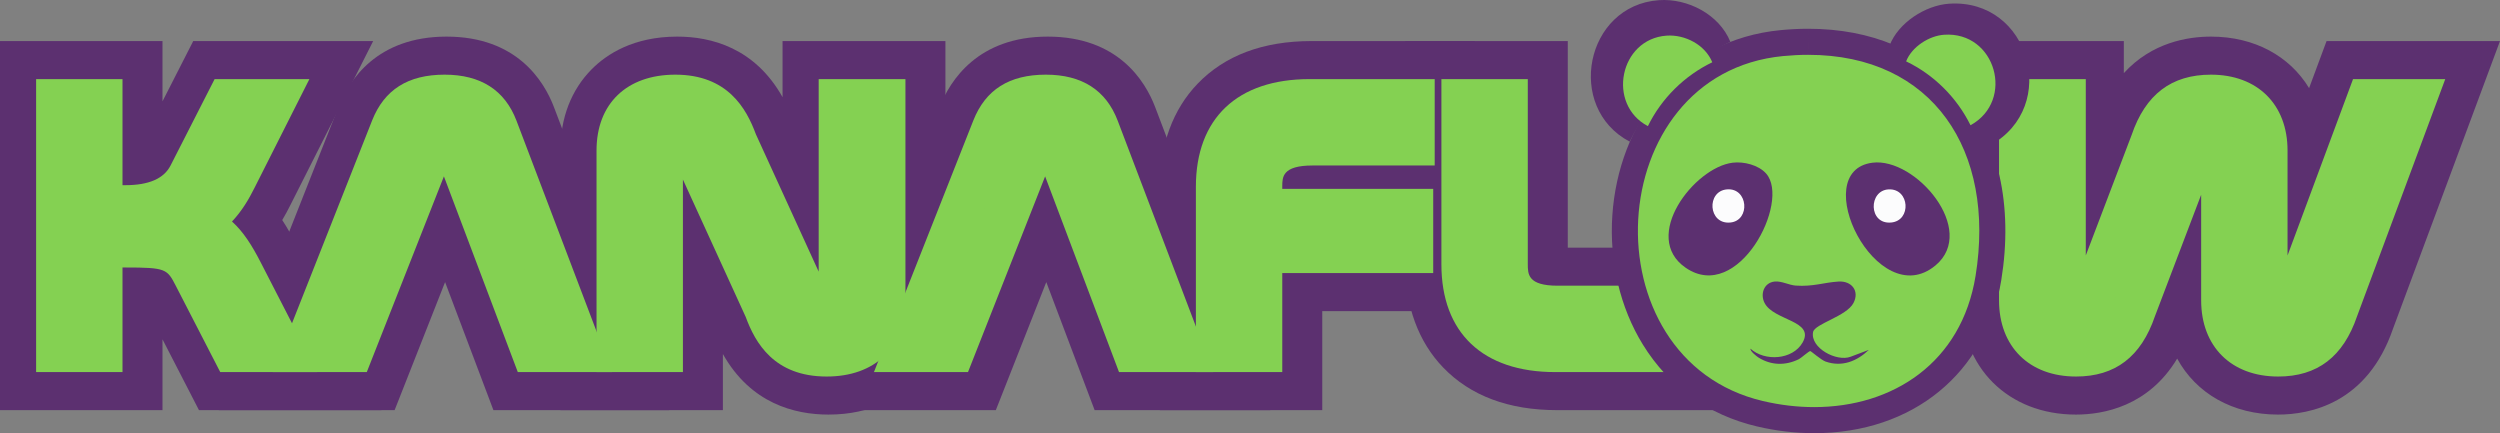
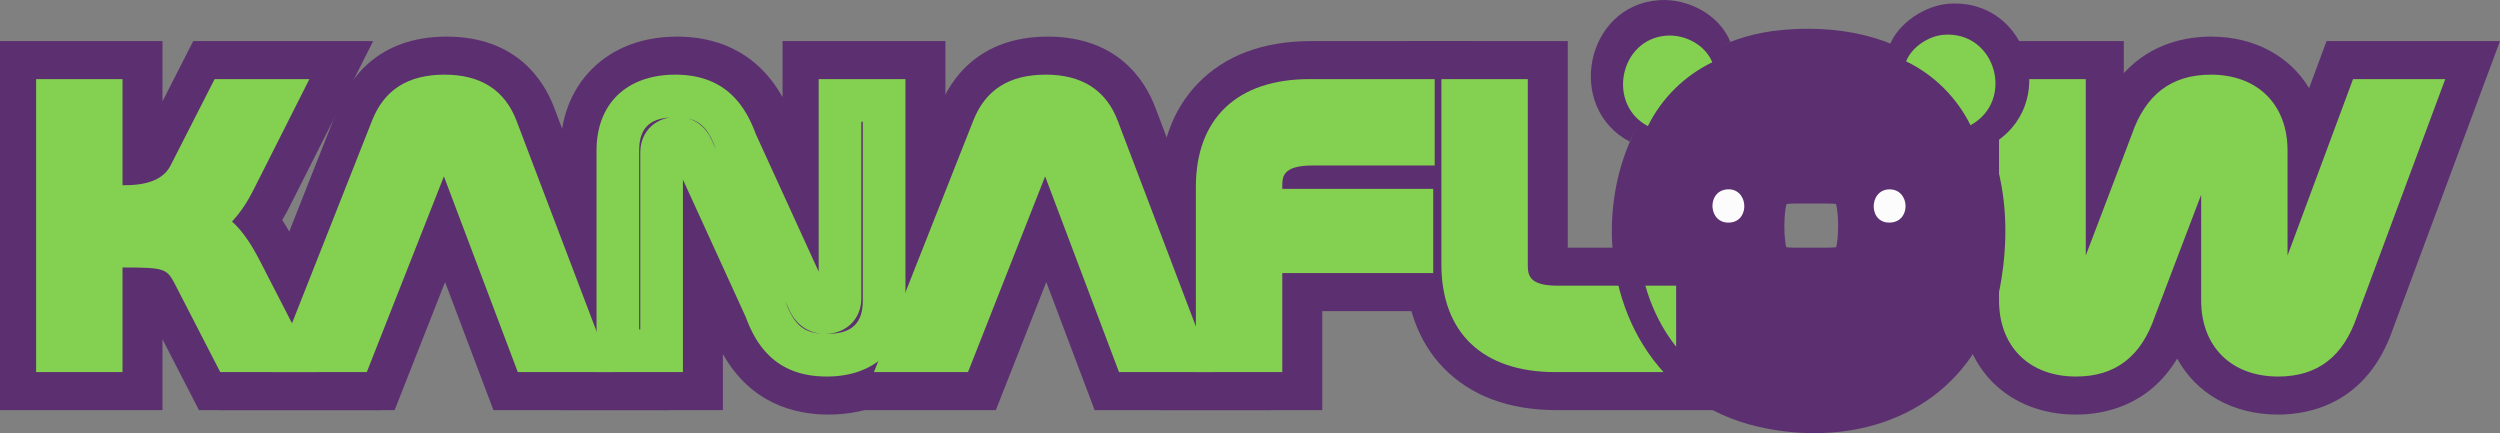
<svg xmlns="http://www.w3.org/2000/svg" viewBox="0 0 806.638 139.767" height="139.767" width="806.638" data-name="Calque 2" id="Calque_2">
  <rect x="0" y="0" width="806.638" height="139.767" fill="#808080" stroke="none" />
  <g data-name="Calque 1" id="Calque_1">
    <g>
      <g>
        <g>
          <path fill="#5c3070" d="M33.275,32.403v34.224h7.778c13.882,0,16.155-1.196,20.703-10.052l12.326-24.172h15.198l-12.685,25.13c-3.59,7.18-7.42,11.847-14.001,14.719,7.539,2.034,11.248,6.223,16.035,15.556l13.044,25.37h-15.796l-12.326-23.933c-4.428-8.616-7.3-9.812-22.498-9.812h-7.778v33.746h-14.121V32.403h14.121Z" />
          <path fill="#5c3070" d="M123.058,132.332h-58.862l-11.767-22.848v22.848H0V13.249h52.429v19.452l9.919-19.452h58.057l-26.712,52.916c-.776,1.552-1.641,3.182-2.628,4.84,1.755,2.664,3.242,5.4,4.607,8.062l27.386,53.264Z" />
        </g>
        <g>
          <path fill="#5c3070" d="M114.289,113.178h-15.557l28.361-71.8c2.992-7.539,8.496-10.411,16.993-10.411,8.376,0,13.881,2.872,16.753,10.411l27.284,71.8h-15.677l-24.531-64.979c-.718-1.915-2.034-2.752-3.949-2.752s-3.231.838-4.069,2.752l-25.608,64.979Z" />
          <path fill="#5c3070" d="M215.892,132.332h-56.688l-15.596-41.31-16.28,41.31h-56.757l38.706-97.991c3.345-8.431,12.3-22.528,34.808-22.528,22.61,0,31.416,14.252,34.652,22.747l37.154,97.773Z" />
        </g>
        <g>
          <path fill="#5c3070" d="M214.092,113.178h-14.121V48.558c0-10.531,5.983-17.591,18.549-17.591,11.248,0,16.274,5.744,19.625,14.959l23.575,51.576c.957,1.915,2.513,3.35,5.145,3.35,2.992,0,4.787-1.795,4.787-4.548v-63.901h14.24v64.5c0,10.65-6.103,17.71-18.549,17.71-11.248,0-16.394-5.744-19.745-14.958l-23.575-51.576c-1.077-2.394-2.513-3.471-5.026-3.471-3.231,0-4.906,1.795-4.906,4.667v63.902Z" />
          <path fill="#5c3070" d="M267.343,133.768c-10.997,0-25.146-3.617-34.097-19.541v18.105h-52.429V48.558c0-10.511,3.506-19.59,10.14-26.256,4.762-4.785,13.41-10.49,27.563-10.49,10.948,0,25.039,3.615,33.977,19.537V13.249h52.549v83.654c0,10.55-3.522,19.666-10.185,26.36-4.769,4.792-13.414,10.504-27.518,10.504Z" />
        </g>
        <g>
-           <path fill="#5c3070" d="M308.272,113.178h-15.557l28.361-71.8c2.992-7.539,8.496-10.411,16.993-10.411,8.376,0,13.881,2.872,16.753,10.411l27.284,71.8h-15.677l-24.531-64.979c-.718-1.915-2.034-2.752-3.949-2.752s-3.231.838-4.069,2.752l-25.608,64.979Z" />
          <path fill="#5c3070" d="M409.876,132.332h-56.688l-15.596-41.31-16.28,41.31h-56.757l38.706-97.991c3.346-8.432,12.301-22.528,34.808-22.528,22.61,0,31.416,14.252,34.652,22.747l37.154,97.773Z" />
        </g>
        <g>
          <path fill="#5c3070" d="M456.66,32.403v14.12h-32.549c-12.805,0-16.634,6.103-16.634,13.643v7.659h48.704v13.403h-48.704v31.951h-14.12v-52.892c0-16.155,8.376-27.882,29.797-27.882h33.507Z" />
          <path fill="#5c3070" d="M426.631,132.332h-52.428V60.286c0-13.478,4.228-24.99,12.228-33.291,8.79-9.121,21.146-13.745,36.723-13.745h52.661v52.428h-.479v34.704h-48.704v31.951Z" />
        </g>
        <g>
          <path fill="#5c3070" d="M486.697,32.403v52.773c0,7.778,3.829,13.881,16.514,13.881h31.353v14.121h-32.191c-21.42,0-29.797-11.727-29.797-27.882v-52.892h14.121Z" />
          <path fill="#5c3070" d="M553.718,132.332h-51.345c-15.577,0-27.932-4.625-36.722-13.745-8-8.301-12.229-19.813-12.229-33.291V13.249h52.429v66.654h47.867v52.429ZM505.856,85.364v.001-.001Z" />
        </g>
        <g>
          <path fill="#5c3070" d="M589.971,32.403c23.455,0,36.498,13.403,36.498,40.567,0,27.044-12.923,40.208-36.498,40.208h-11.01c-23.574,0-36.498-13.164-36.498-40.208,0-27.164,13.044-40.567,36.498-40.567h11.01ZM578.962,46.523c-15.556,0-22.377,7.899-22.377,26.447,0,18.428,6.701,26.087,22.377,26.087h11.01c15.556,0,22.258-7.659,22.258-26.207,0-18.428-6.701-26.327-22.258-26.327h-11.01Z" />
          <path fill="#5c3070" d="M589.971,132.332h-11.01c-34.848,0-55.653-22.191-55.653-59.362,0-18.334,4.878-32.943,14.498-43.423,6.825-7.435,19.505-16.298,41.155-16.298h11.01c21.65,0,34.33,8.863,41.155,16.299,9.619,10.479,14.497,25.089,14.497,43.423,0,37.171-20.804,59.362-55.652,59.362ZM576.352,79.751c.59.081,1.441.152,2.61.152h11.01c1.098,0,1.907-.065,2.475-.14.281-1.141.628-3.284.628-6.913,0-3.74-.374-5.909-.666-7.029-.552-.077-1.347-.143-2.438-.143h-11.01c-1.146,0-1.969.074-2.529.156-.299,1.109-.695,3.301-.695,7.137,0,3.554.339,5.658.613,6.78Z" />
        </g>
        <g>
          <path fill="#5c3070" d="M779.078,32.403l-25.01,67.252c-3.112,9.214-8.258,14.958-19.027,14.958-11.966,0-17.951-7.06-17.951-17.71v-47.627c0-2.872-1.674-4.667-4.069-4.667-2.154,0-3.829,1.436-4.547,3.471l-19.625,51.576c-3.112,9.214-8.258,14.958-19.027,14.958-11.968,0-17.951-7.06-17.951-17.71V32.403h14.241v63.901c0,2.752,1.675,4.548,4.069,4.548,2.034,0,3.71-1.316,4.427-3.35l19.626-51.576c3.111-9.215,8.376-14.959,19.147-14.959,11.847,0,17.83,7.06,17.83,17.591v47.746c0,2.752,1.795,4.548,4.188,4.548,2.154,0,3.59-1.316,4.427-3.35l24.173-65.099h15.078Z" />
          <path fill="#5c3070" d="M735.04,133.768c-14.743,0-26.485-6.904-32.562-18.063-9.289,15.472-23.912,18.063-32.656,18.063-21.847,0-37.105-15.159-37.105-36.865V13.249h52.549v10.34c9.045-9.924,20.688-11.777,28.114-11.777,14.075,0,25.407,6.313,31.661,16.621l5.638-15.184h55.957l-34.525,92.837c-8.274,24.076-26.761,27.682-37.072,27.682Z" />
        </g>
      </g>
      <g>
        <g>
          <path fill="#84d152" d="M32.651,32.403v34.224h7.778c13.882,0,16.155-1.196,20.703-10.052l12.326-24.172h15.198l-12.685,25.13c-3.59,7.18-7.42,11.847-14.001,14.719,7.539,2.034,11.248,6.223,16.035,15.556l13.044,25.37h-15.796l-12.326-23.933c-4.428-8.616-7.3-9.812-22.498-9.812h-7.778v33.746h-14.121V32.403h14.121Z" />
          <path fill="#84d152" d="M102.315,120.054h-31.255l-14.246-27.661c-2.891-5.625-3.127-6.085-16.385-6.085h-.903v33.746H11.655V25.527h27.872v34.224h.903q11.342,0,14.586-6.317l14.23-27.908h30.583l-17.72,35.105c-1.803,3.607-4.024,7.435-7.254,10.839,3.659,3.296,6.442,7.69,9.268,13.2l18.193,35.383ZM79.446,106.302h.336l-7.892-15.35c-1.278-2.493-2.394-4.44-3.444-5.979.2.365.399.742.598,1.129l10.403,20.201ZM25.407,106.302h.369V39.279h-.369v67.023Z" />
        </g>
        <g>
          <path fill="#84d152" d="M113.665,113.178h-15.557l28.361-71.8c2.992-7.539,8.496-10.411,16.993-10.411,8.376,0,13.881,2.872,16.753,10.411l27.284,71.8h-15.677l-24.531-64.979c-.718-1.915-2.034-2.752-3.949-2.752s-3.231.838-4.069,2.752l-25.608,64.979Z" />
          <path fill="#84d152" d="M197.468,120.054h-30.399l-23.838-63.143-24.885,63.143h-30.347l32.075-81.202c3.943-9.936,11.592-14.761,23.388-14.761,11.629,0,19.428,4.993,23.179,14.839l30.827,81.123ZM176.576,106.302h.955l-23.743-62.482c-1.476-3.875-3.56-5.978-10.326-5.978-6.887,0-9.039,2.134-10.602,6.072l-24.643,62.388h.767l23.989-60.859c1.911-4.368,5.69-6.873,10.369-6.873,4.81,0,8.693,2.697,10.387,7.214l22.847,60.518ZM140.859,50.627c.001.002.001.004.002.005l-.002-.005Z" />
        </g>
        <g>
-           <path fill="#84d152" d="M213.469,113.178h-14.121V48.558c0-10.531,5.983-17.591,18.549-17.591,11.248,0,16.274,5.744,19.625,14.959l23.575,51.576c.957,1.915,2.513,3.35,5.145,3.35,2.992,0,4.787-1.795,4.787-4.548v-63.901h14.24v64.5c0,10.65-6.103,17.71-18.549,17.71-11.248,0-16.394-5.744-19.745-14.958l-23.575-51.576c-1.077-2.394-2.513-3.471-5.026-3.471-3.231,0-4.906,1.795-4.906,4.667v63.902Z" />
          <path fill="#84d152" d="M266.72,121.489c-16.959,0-23.037-10.886-26.109-19.218l-20.266-44.338v62.121h-27.872V48.558c0-15.092,9.742-24.467,25.424-24.467,16.852,0,22.917,10.887,25.99,19.219l20.266,44.338V25.527h27.992v71.376c0,15.166-9.742,24.586-25.424,24.586ZM253.402,97.208l.035.097c2.836,7.8,6.188,10.432,13.283,10.432,8.072,0,11.673-3.341,11.673-10.835v-57.624h-.489v57.026c0,6.619-4.905,11.424-11.662,11.424-4.907,0-9.024-2.607-11.296-7.152l-.104-.216-1.44-3.152ZM206.224,106.302h.369v-57.027c0-6.062,3.855-10.493,9.611-11.38-6.885.45-9.98,3.791-9.98,10.662v57.744ZM222.204,38.277c2.751.834,5.583,2.794,7.467,6.982l1.426,3.12-.038-.103c-2.213-6.087-4.621-8.988-8.855-9.999Z" />
        </g>
        <g>
          <path fill="#84d152" d="M307.649,113.178h-15.557l28.361-71.8c2.992-7.539,8.496-10.411,16.993-10.411,8.376,0,13.881,2.872,16.753,10.411l27.284,71.8h-15.677l-24.531-64.979c-.718-1.915-2.034-2.752-3.949-2.752s-3.231.838-4.069,2.752l-25.608,64.979Z" />
          <path fill="#84d152" d="M391.452,120.054h-30.399l-23.838-63.143-24.885,63.143h-30.347l32.076-81.202c3.942-9.936,11.591-14.761,23.387-14.761,11.629,0,19.428,4.993,23.179,14.839l30.827,81.123ZM370.56,106.302h.955l-23.743-62.482c-1.476-3.875-3.56-5.978-10.326-5.978-6.887,0-9.039,2.134-10.602,6.071l-24.643,62.388h.767l23.989-60.859c1.911-4.368,5.69-6.873,10.369-6.873,4.81,0,8.693,2.697,10.387,7.214l22.847,60.518ZM334.842,50.627c.001.002.001.004.002.005l-.002-.005Z" />
        </g>
        <g>
          <path fill="#84d152" d="M456.037,32.403v14.12h-32.549c-12.805,0-16.634,6.103-16.634,13.643v7.659h48.704v13.403h-48.704v31.951h-14.12v-52.892c0-16.155,8.376-27.882,29.797-27.882h33.507Z" />
          <path fill="#84d152" d="M413.729,120.054h-27.872v-59.769c0-22.09,13.367-34.758,36.673-34.758h40.383v27.872h-39.425c-9.758,0-9.758,3.752-9.758,6.766v.783h48.705v27.154h-48.705v31.951ZM399.609,106.302h.368v-46.136c0-6.169,2.291-20.518,23.51-20.518h25.674v-.369h-26.631c-15.638,0-22.921,6.675-22.921,21.006v46.017Z" />
        </g>
        <g>
          <path fill="#84d152" d="M486.074,32.403v52.773c0,7.778,3.829,13.881,16.514,13.881h31.353v14.121h-32.191c-21.42,0-29.797-11.727-29.797-27.882v-52.892h14.121Z" />
          <path fill="#84d152" d="M540.816,120.054h-39.066c-23.306,0-36.673-12.669-36.673-34.758V25.527h27.872v59.649c0,3.284,0,7.005,9.638,7.005h38.229v27.873ZM478.829,39.279v46.017c0,14.332,7.284,21.006,22.921,21.006h25.314v-.369h-24.477c-21.111,0-23.39-14.516-23.39-20.757v-45.898h-.369Z" />
        </g>
        <g>
          <path fill="#84d152" d="M779.078,32.403l-25.01,67.252c-3.112,9.214-8.258,14.958-19.027,14.958-11.966,0-17.951-7.06-17.951-17.71v-47.627c0-2.872-1.674-4.667-4.069-4.667-2.154,0-3.829,1.436-4.547,3.471l-19.625,51.576c-3.112,9.214-8.258,14.958-19.027,14.958-11.968,0-17.951-7.06-17.951-17.71V32.403h14.241v63.901c0,2.752,1.675,4.548,4.069,4.548,2.034,0,3.71-1.316,4.427-3.35l19.626-51.576c3.111-9.215,8.376-14.959,19.147-14.959,11.847,0,17.83,7.06,17.83,17.591v47.746c0,2.752,1.795,4.548,4.188,4.548,2.154,0,3.59-1.316,4.427-3.35l24.173-65.099h15.078Z" />
          <path fill="#84d152" d="M735.04,121.489c-15.081,0-24.826-9.651-24.826-24.586v-34.062l-14.893,39.142c-4.474,13.124-12.816,19.506-25.499,19.506-15.081,0-24.826-9.651-24.826-24.586V25.527h27.993v56.897l14.775-38.827c4.471-13.125,12.852-19.506,25.618-19.506,15.008,0,24.705,9.604,24.705,24.467v33.877l21.131-56.908h29.753l-28.423,76.431c-4.47,13.143-12.815,19.531-25.507,19.531ZM714.958,37.897c5.252.91,9.008,5.498,9.008,11.378v47.627c0,7.392,3.518,10.835,11.075,10.835,6.674,0,9.949-2.691,12.513-10.282l.07-.197,21.562-57.98h-.404l-22.597,60.84c-1.961,4.765-5.993,7.609-10.786,7.609-6.307,0-11.064-4.911-11.064-11.424v-47.746c0-6.776-2.99-10.196-9.378-10.661ZM658.748,39.279v57.624c0,7.392,3.519,10.835,11.075,10.835,6.674,0,9.948-2.691,12.513-10.283l.088-.245,19.599-51.511c1.394-3.862,4.414-6.63,8.088-7.594-4.637.838-7.252,3.766-9.361,10.018l-.089.247-19.602,51.512c-1.724,4.769-5.983,7.845-10.878,7.845-6.239,0-10.944-4.911-10.944-11.424v-57.026h-.489Z" />
        </g>
      </g>
      <g>
        <g>
-           <path fill="#84d152" d="M585.351,135.561c-5.766,0-11.655-.697-17.502-2.072-14.584-3.428-26.4-11.896-34.171-24.491-6.915-11.206-10.199-25.159-9.247-39.287,1.718-25.513,17.989-52.663,50.465-55.803,2.896-.28,5.771-.422,8.542-.422,19.102,0,34.819,6.605,45.454,19.102,11.886,13.967,16.39,34.256,12.682,57.127-4.514,27.85-26.583,45.846-56.222,45.846Z" />
          <path fill="#5c3070" d="M583.437,17.691c40.184-.004,60.543,30.889,53.985,71.351-4.535,27.98-26.682,42.313-52.072,42.313-5.413,0-10.97-.651-16.539-1.96-57.024-13.405-52.438-105.604,6.488-111.302,2.793-.27,5.511-.402,8.137-.403M583.444,9.281v8.411l-.003-8.411c-2.914 0-5.924.149-8.952.442-15.868,1.534-29.46,8.66-39.307,20.606-8.648,10.492-13.957,24.378-14.949,39.1-1.01,14.995,2.494,29.833,9.865,41.779,8.371,13.566,21.091,22.687,36.787,26.376,6.162,1.449,12.374,2.183,18.464,2.183,31.814,0,55.512-19.382,60.374-49.378,3.908-24.11-.933-45.606-13.631-60.528-11.457-13.463-28.279-20.58-48.649-20.58h0Z" />
        </g>
        <g data-name="Objet génératif" id="Objet_génératif">
          <path fill="#5c3070" d="M628.872,1.199c26.077-1.771,35.866,33.258,13.303,45.648-6.908-13.96-18.436-25.485-32.475-32.215,2.81-7.293,11.515-12.913,19.172-13.434Z" />
          <path fill="#5c3070" d="M535.22.057c9.312-.671,19.498,4.596,23.085,13.434-14.018,6.753-25.64,18.233-32.475,32.215-20.853-11-14.301-43.94,9.39-45.648Z" />
          <path fill="#5c3070" d="M572.607,90.841c2.187-.225,4.63,1.151,6.782,1.304,5.627.401,9.1-1.018,13.825-1.304,4.237-.257,6.836,3.042,4.826,6.912-2.249,4.33-12.529,6.704-13.042,9.39-.976,5.107,7.585,9.691,12.129,7.956l5.869-2.217c-3.858,3.689-8.666,5.623-13.955,3.782-1.442-.502-4.657-3.361-4.956-3.391-.379-.038-2.984,2.278-3.652,2.608-4.298,2.125-8.956,2.052-13.042-.522-.556-.35-2.719-2.007-2.608-2.869,4.631,4.209,13.625,3.641,16.825-1.956,4.081-7.141-9.292-7.022-12.26-12.781-1.465-2.842-.235-6.553,3.261-6.912Z" />
          <g>
            <path fill="#5c3070" d="M559.044,52.497c3.588-.44,8.378.732,10.825,3.521,7.93,9.04-8.995,42.015-25.954,30.389-14.553-9.977,2.75-32.393,15.129-33.91Z" />
            <path fill="#fcfcfd" d="M557.218,61.105c6.894-.56,7.62,10.095,1.043,10.695-7.144.652-7.734-10.151-1.043-10.695Z" />
          </g>
          <g>
-             <path fill="#5c3070" d="M604.17,52.497c13.914-1.757,33.964,21.756,20.346,33.127-18.825,15.72-41.655-30.437-20.346-33.127Z" />
+             <path fill="#5c3070" d="M604.17,52.497c13.914-1.757,33.964,21.756,20.346,33.127-18.825,15.72-41.655-30.437-20.346-33.127" />
            <path fill="#fcfcfd" d="M609.387,61.105c6.802-.321,7.442,10.11.782,10.695-7.341.644-7.345-10.385-.782-10.695Z" />
          </g>
        </g>
        <path fill="#84d152" d="M627.287,11.21c16.68-1.133,22.941,21.273,8.509,29.198-4.418-8.929-11.792-16.301-20.772-20.605,1.798-4.665,7.365-8.26,12.263-8.592Z" />
        <path fill="#84d152" d="M537.708,11.502c5.956-.429,12.472,2.94,14.766,8.592-8.966,4.319-16.4,11.662-20.772,20.605-13.338-7.036-9.147-28.105,6.006-29.198Z" />
      </g>
    </g>
  </g>
</svg>